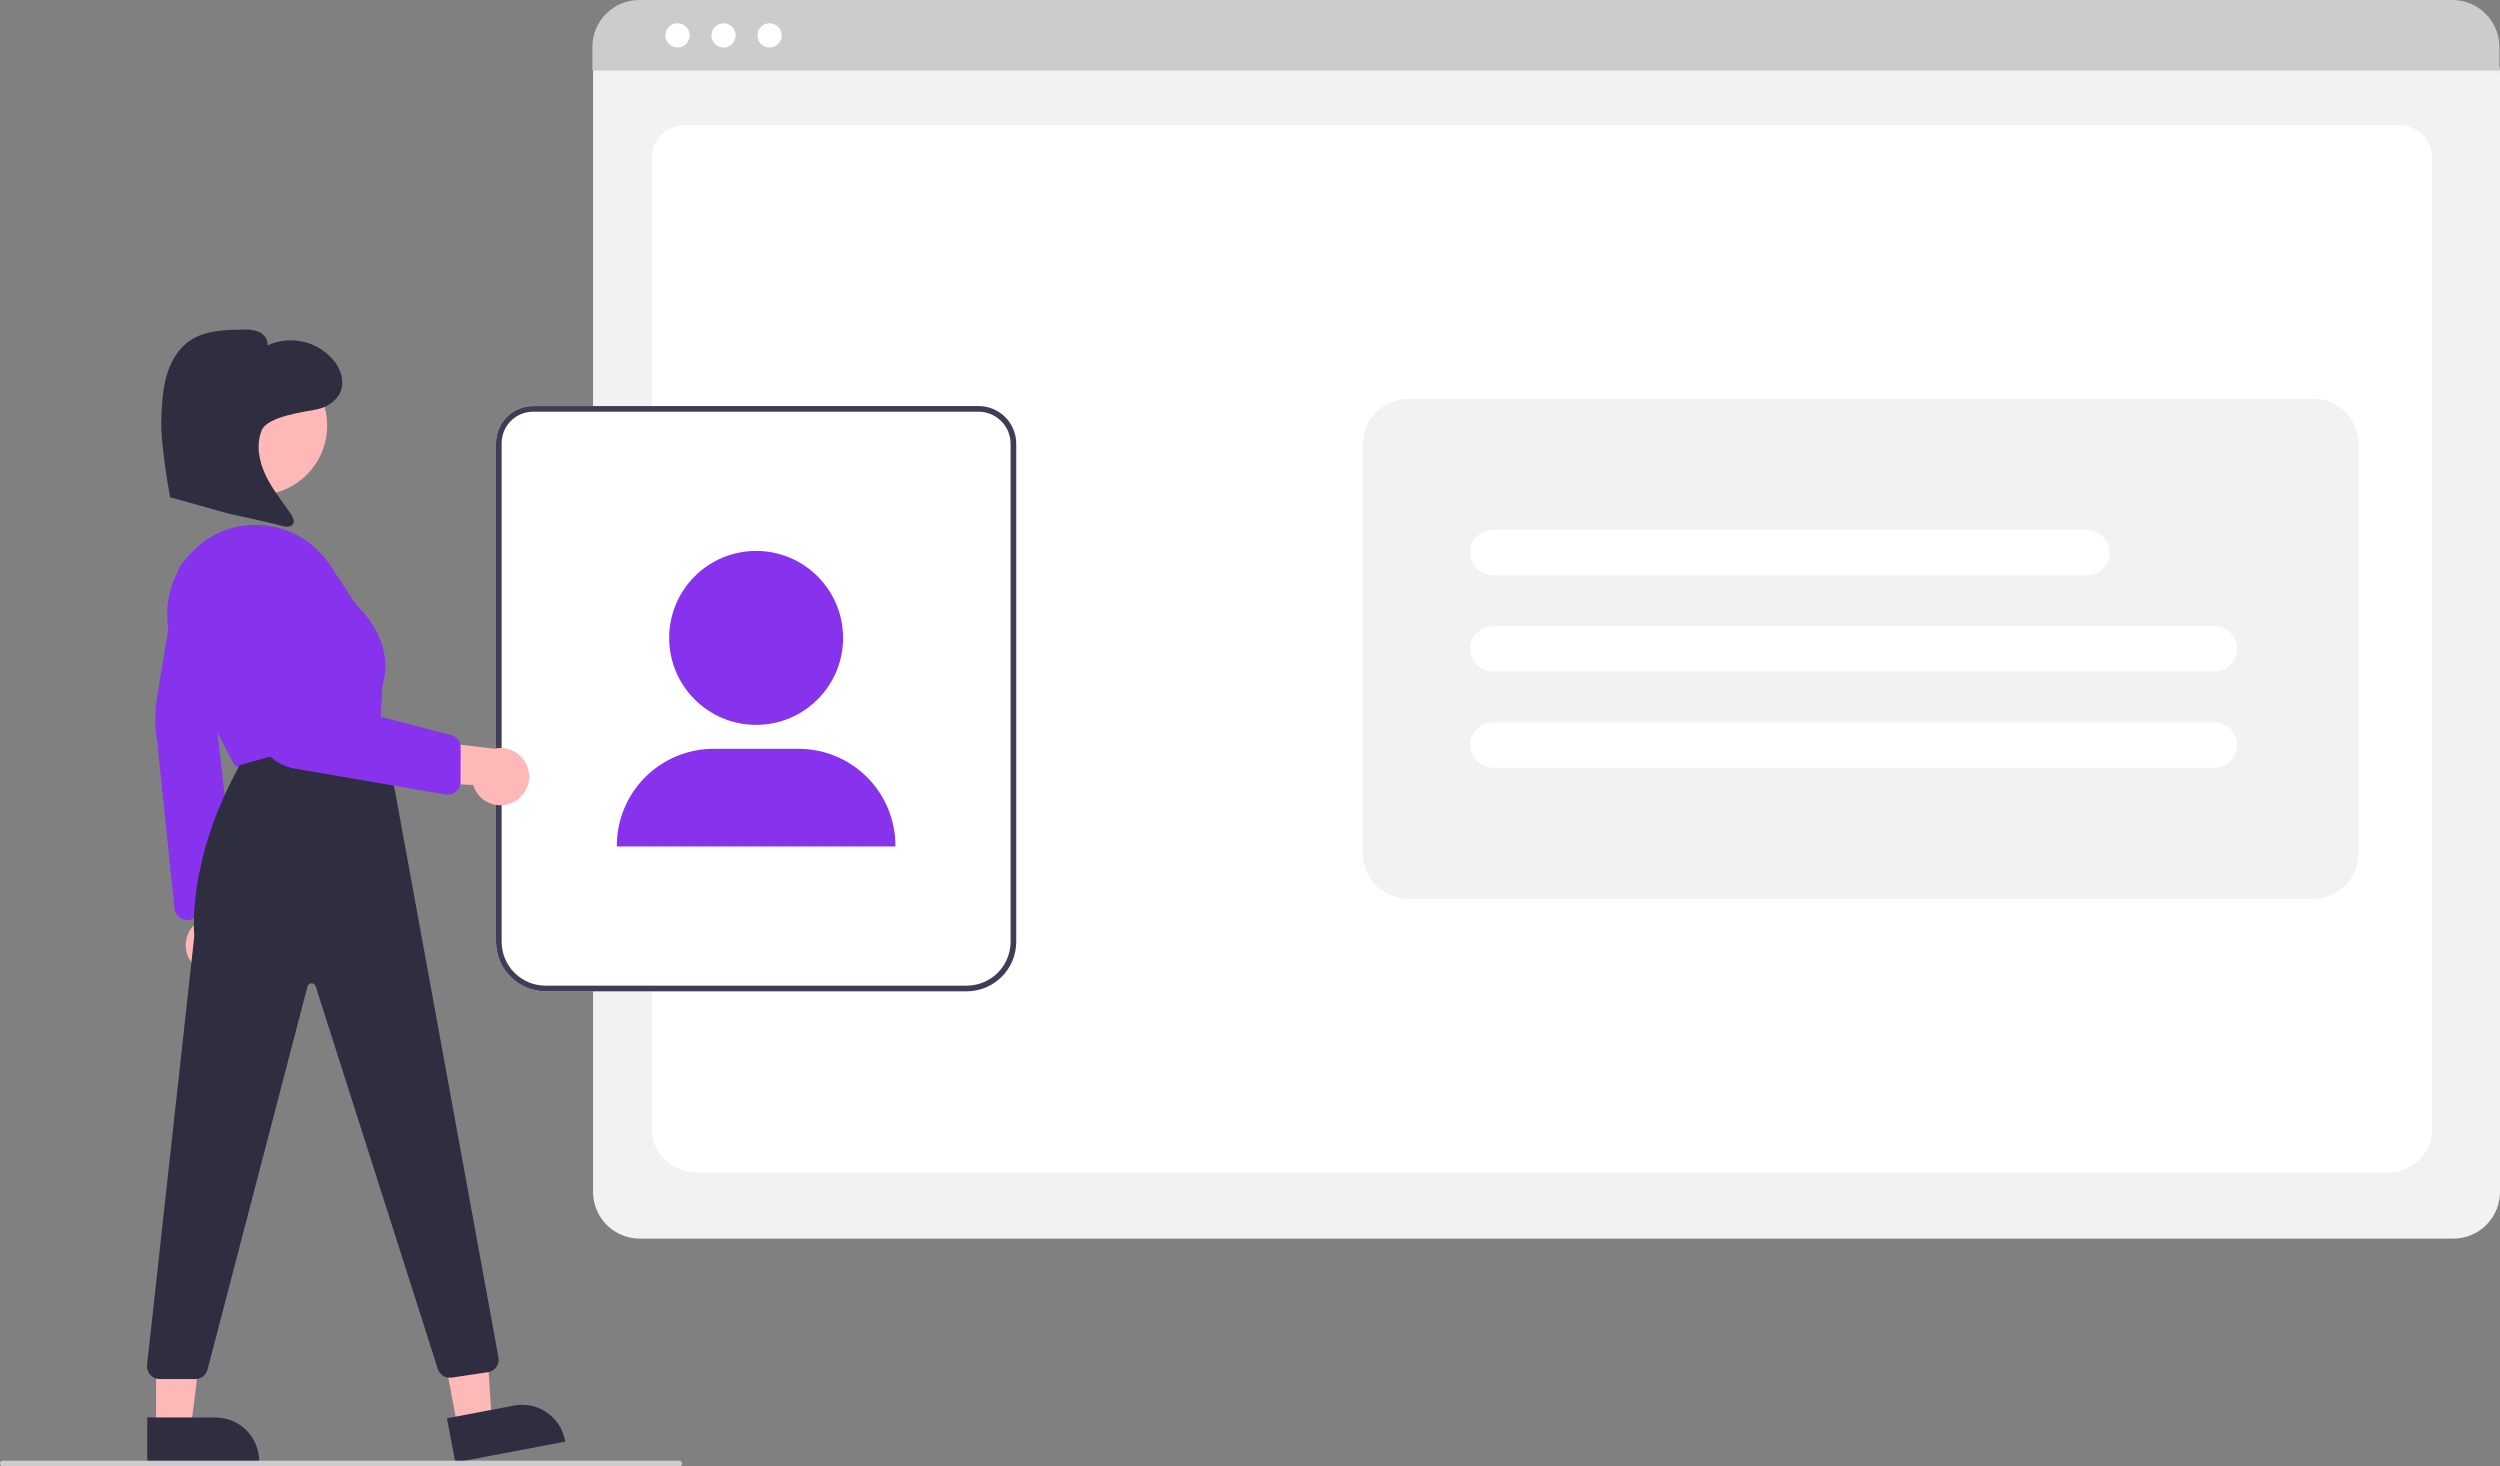
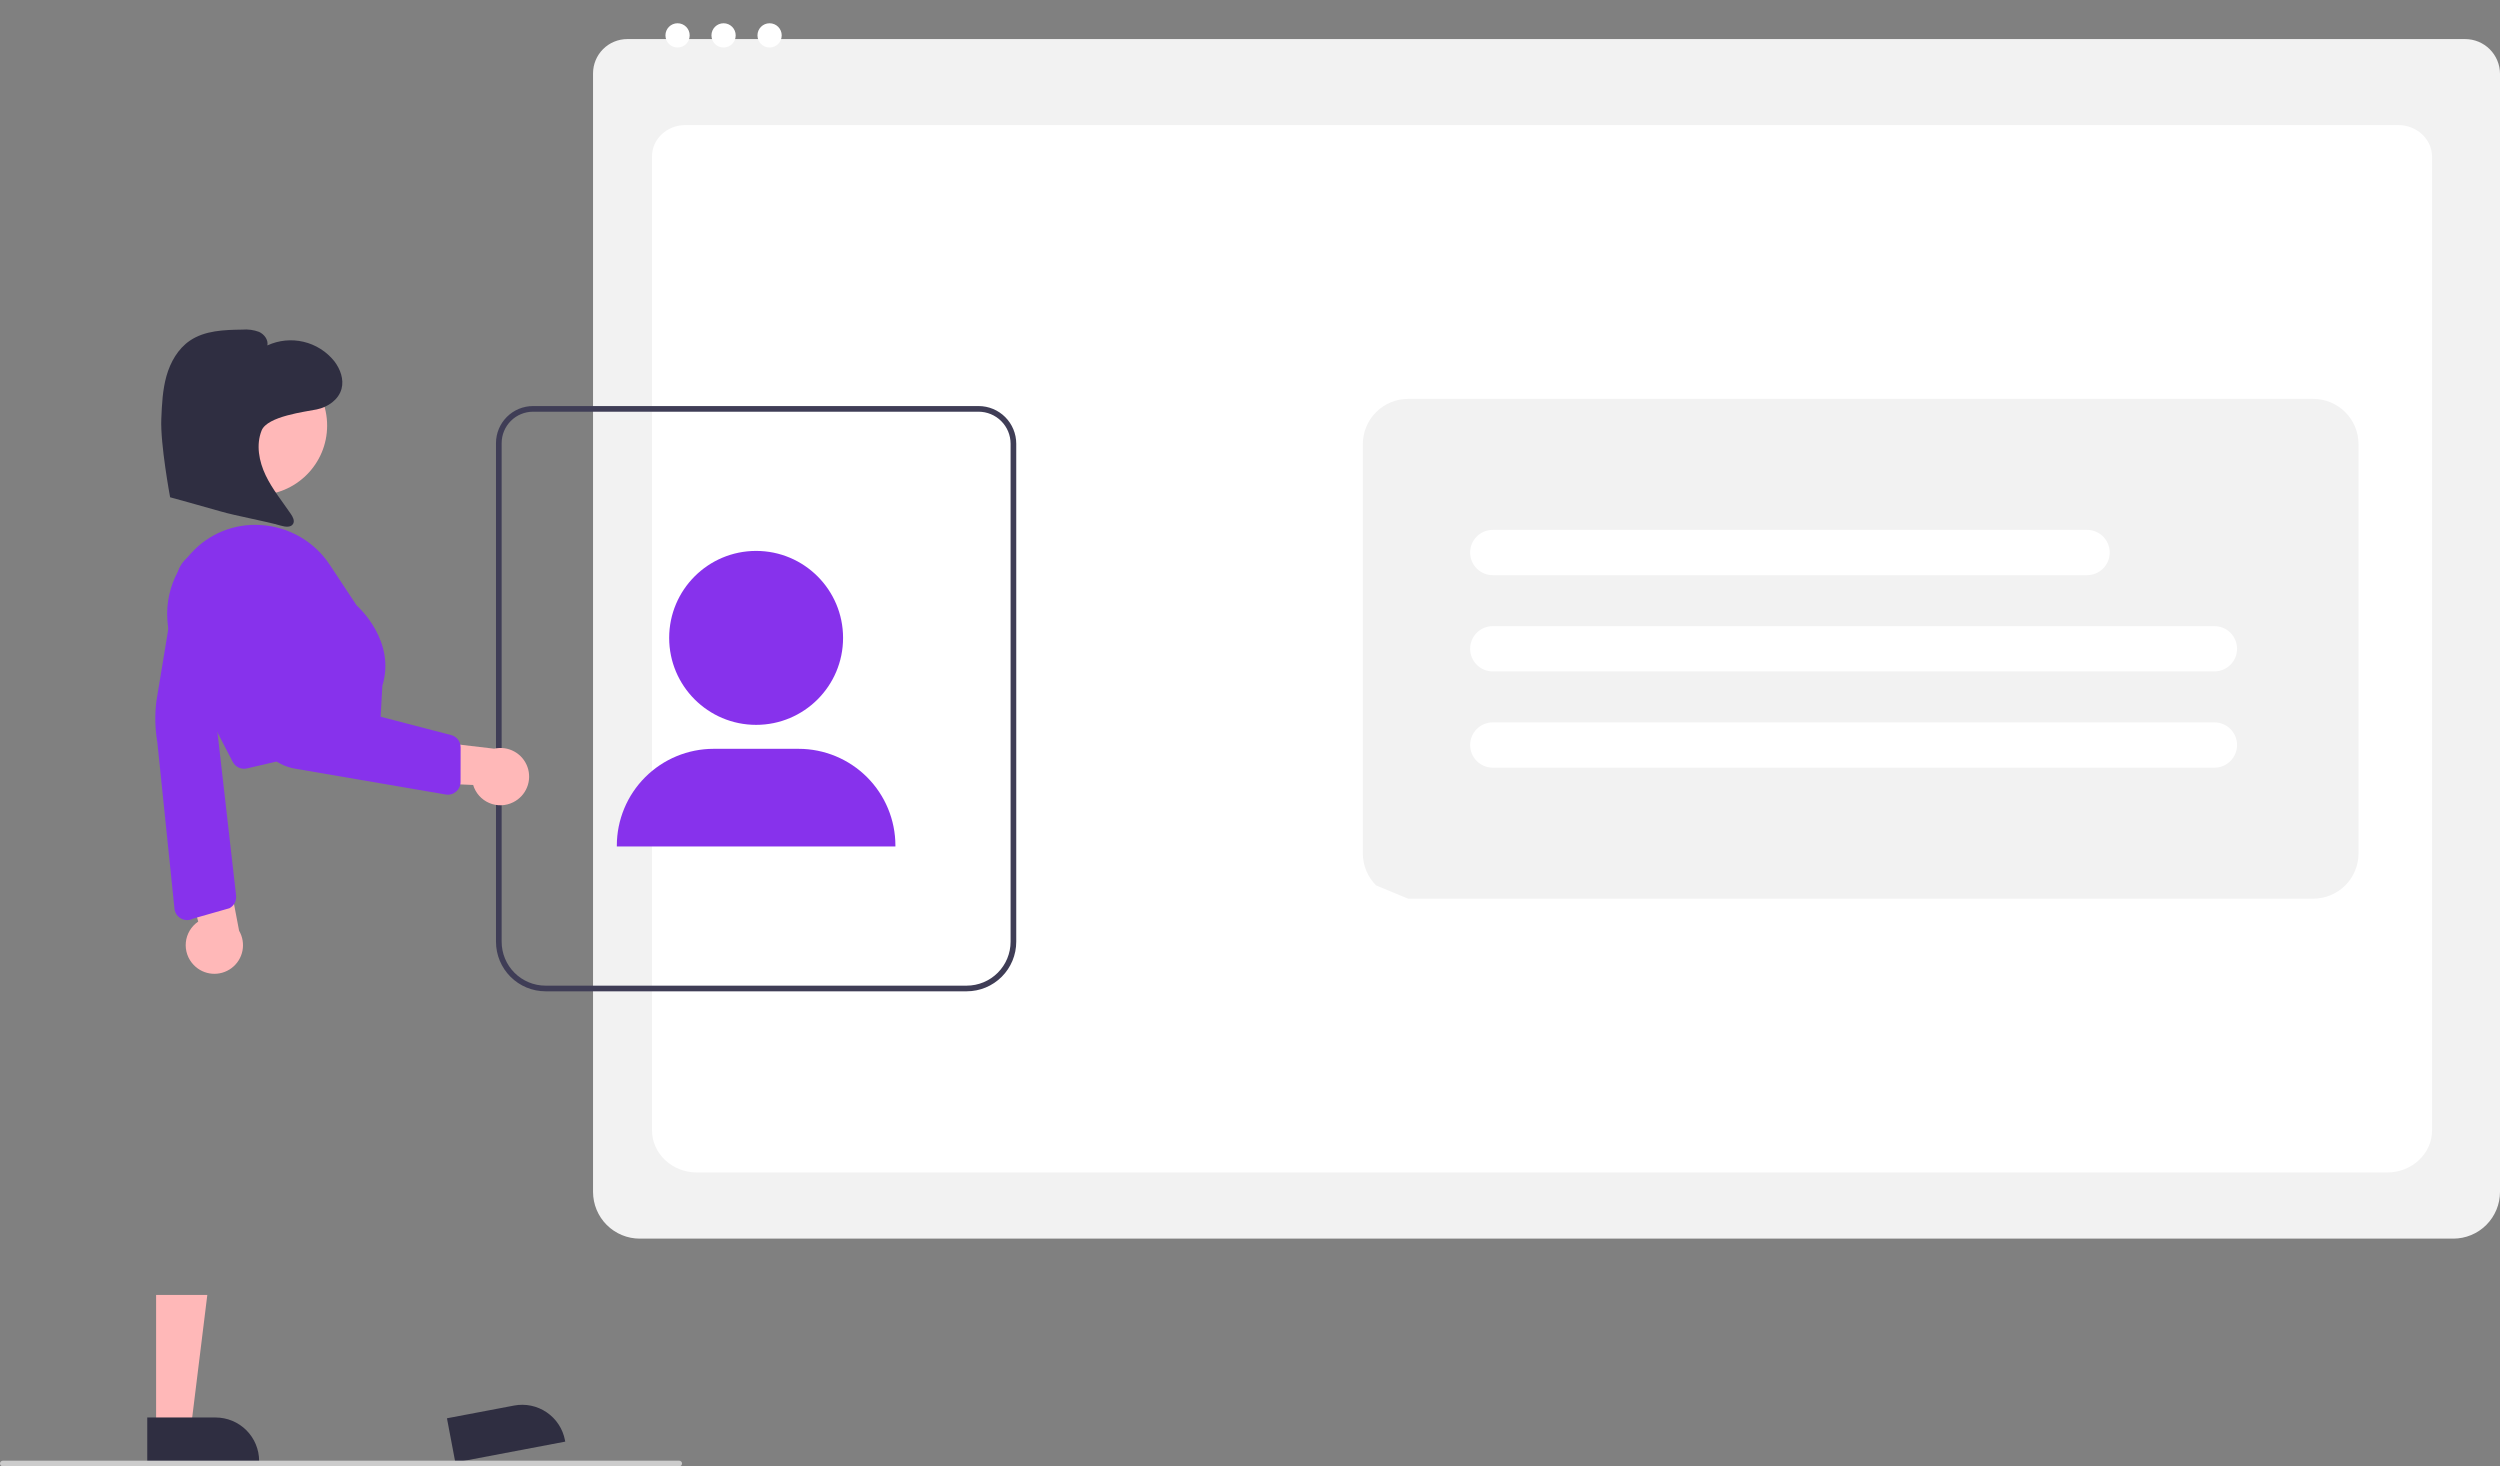
<svg xmlns="http://www.w3.org/2000/svg" width="624" height="366" viewBox="0 0 624 366" fill="none">
  <rect x="0" y="0" width="624" height="366" fill="#808080" stroke="none" />
  <g clip-path="url(#clip0_80_67)">
    <path d="M612.345 309.163H159.679C156.589 309.16 153.627 307.931 151.442 305.745C149.257 303.559 148.028 300.596 148.024 297.505V18.296C148.027 16.032 148.927 13.861 150.528 12.259C152.129 10.658 154.299 9.757 156.563 9.755H615.313C617.616 9.757 619.824 10.674 621.453 12.303C623.081 13.932 623.997 16.14 624 18.444V297.505C623.996 300.596 622.767 303.559 620.582 305.745C618.397 307.931 615.435 309.16 612.345 309.163Z" fill="#F2F2F2" />
    <path d="M595.832 292.653H173.959C167.775 292.653 162.744 287.94 162.744 282.147V39.009C162.744 34.713 166.472 31.218 171.055 31.218H598.598C603.257 31.218 607.047 34.77 607.047 39.137V282.147C607.047 287.94 602.016 292.653 595.832 292.653Z" fill="white" />
-     <path d="M623.838 17.629H147.861V11.694C147.866 8.593 149.1 5.62 151.293 3.427C153.486 1.235 156.458 0.003 159.559 0H612.14C615.241 0.003 618.214 1.235 620.406 3.427C622.599 5.62 623.833 8.593 623.838 11.694V17.629Z" fill="#CCCCCC" />
    <path d="M169.119 11.859C170.79 11.859 172.145 10.504 172.145 8.832C172.145 7.161 170.79 5.806 169.119 5.806C167.448 5.806 166.094 7.161 166.094 8.832C166.094 10.504 167.448 11.859 169.119 11.859Z" fill="white" />
    <path d="M180.604 11.859C182.275 11.859 183.629 10.504 183.629 8.832C183.629 7.161 182.275 5.806 180.604 5.806C178.933 5.806 177.578 7.161 177.578 8.832C177.578 10.504 178.933 11.859 180.604 11.859Z" fill="white" />
    <path d="M192.089 11.859C193.76 11.859 195.115 10.504 195.115 8.832C195.115 7.161 193.76 5.806 192.089 5.806C190.418 5.806 189.063 7.161 189.063 8.832C189.063 10.504 190.418 11.859 192.089 11.859Z" fill="white" />
-     <path d="M241.294 247.431H136.16C132.883 247.427 129.741 246.124 127.423 243.805C125.106 241.487 123.803 238.344 123.799 235.066V110.599C123.802 108.147 124.776 105.796 126.51 104.063C128.243 102.329 130.593 101.354 133.044 101.351H244.263C246.753 101.354 249.141 102.345 250.902 104.106C252.662 105.867 253.653 108.256 253.656 110.747V235.066C253.652 238.344 252.348 241.487 250.031 243.805C247.714 246.124 244.572 247.428 241.294 247.431Z" fill="white" />
    <path d="M241.294 247.431H136.16C132.883 247.427 129.741 246.124 127.423 243.805C125.106 241.487 123.803 238.344 123.799 235.066V110.599C123.802 108.147 124.776 105.796 126.51 104.063C128.243 102.329 130.593 101.354 133.044 101.351H244.263C246.753 101.354 249.141 102.345 250.902 104.106C252.662 105.867 253.653 108.256 253.656 110.747V235.066C253.652 238.344 252.348 241.487 250.031 243.805C247.714 246.124 244.572 247.428 241.294 247.431ZM133.044 102.764C130.967 102.766 128.976 103.593 127.508 105.061C126.04 106.53 125.214 108.522 125.212 110.599V235.066C125.215 237.97 126.369 240.753 128.422 242.807C130.475 244.86 133.257 246.015 136.16 246.018H241.294C244.197 246.015 246.98 244.86 249.033 242.807C251.085 240.753 252.24 237.97 252.243 235.066V110.747C252.241 108.63 251.399 106.601 249.903 105.105C248.407 103.608 246.379 102.766 244.263 102.764H133.044Z" fill="#3F3D56" />
    <path d="M188.727 180.926C200.713 180.926 210.43 171.206 210.43 159.217C210.43 147.228 200.713 137.508 188.727 137.508C176.742 137.508 167.025 147.228 167.025 159.217C167.025 171.206 176.742 180.926 188.727 180.926Z" fill="#8732EC" />
    <path d="M223.495 211.274H153.96V211.052C153.967 204.651 156.513 198.513 161.038 193.987C165.563 189.46 171.698 186.914 178.098 186.907H199.357C205.757 186.914 211.892 189.46 216.417 193.987C220.942 198.513 223.488 204.651 223.495 211.052V211.274Z" fill="#8732EC" />
    <path d="M128.103 200.238C127.175 200.706 126.157 200.964 125.119 200.995C124.081 201.026 123.049 200.83 122.095 200.419C121.141 200.008 120.289 199.393 119.599 198.617C118.909 197.841 118.397 196.923 118.1 195.927L92.882 194.826L100.574 184.198L123.342 186.873C125.046 186.484 126.834 186.735 128.367 187.576C129.899 188.418 131.07 189.793 131.657 191.44C132.243 193.088 132.206 194.893 131.551 196.515C130.896 198.136 129.669 199.461 128.103 200.238Z" fill="#FFB8B8" />
    <path d="M58.09 190.167L44.222 163.45C42.311 159.779 41.468 155.646 41.788 151.519C42.108 147.392 43.579 143.438 46.033 140.106C46.527 139.446 47.051 138.805 47.591 138.199C49.794 135.724 52.539 133.793 55.612 132.556C58.685 131.319 62.003 130.81 65.305 131.069C68.719 131.301 72.033 132.32 74.987 134.046C77.942 135.772 80.457 138.158 82.337 141.018L88.997 151.089C89.678 151.698 98.845 160.159 95.435 171.17L94.849 181.728C94.808 182.415 94.547 183.069 94.105 183.595C93.663 184.121 93.063 184.491 92.394 184.649L61.63 191.799C60.943 191.959 60.221 191.886 59.58 191.59C58.939 191.295 58.414 190.794 58.09 190.167Z" fill="#8732EC" />
    <path d="M48.363 240.869C47.639 240.124 47.086 239.23 46.745 238.249C46.404 237.268 46.281 236.224 46.387 235.191C46.493 234.158 46.824 233.16 47.356 232.268C47.889 231.377 48.611 230.613 49.471 230.03L42.951 205.637L55.395 209.787L59.678 232.314C60.561 233.824 60.859 235.605 60.516 237.32C60.173 239.035 59.214 240.565 57.819 241.619C56.424 242.674 54.691 243.18 52.948 243.041C51.205 242.903 49.574 242.13 48.363 240.869Z" fill="#FFB8B8" />
    <path d="M45.307 229.327C44.85 229.106 44.453 228.777 44.15 228.369C43.848 227.961 43.648 227.486 43.568 226.984L39.276 185.324C38.698 181.942 38.612 178.493 39.022 175.086L44.168 143.913C44.383 142.093 45.291 140.427 46.703 139.26C48.115 138.094 49.923 137.517 51.75 137.651C52.711 137.72 53.647 137.982 54.504 138.423C55.36 138.864 56.118 139.474 56.732 140.217C57.346 140.959 57.804 141.818 58.077 142.742C58.349 143.666 58.432 144.636 58.32 145.593L54.118 181.353L58.93 223.53C59.004 224.163 58.886 224.804 58.589 225.369C58.293 225.934 57.833 226.396 57.27 226.694L48.169 229.294C47.728 229.526 47.239 229.65 46.742 229.656C46.244 229.661 45.752 229.549 45.307 229.327Z" fill="#8732EC" />
-     <path d="M114.255 356.371L122.763 354.757L120.588 321.161L108.031 323.544L114.255 356.371Z" fill="#FFB8B8" />
    <path d="M111.559 354.004L128.314 350.826C129.717 350.56 131.158 350.572 132.555 350.863C133.953 351.154 135.279 351.718 136.459 352.522C137.638 353.325 138.648 354.354 139.43 355.548C140.212 356.742 140.752 358.079 141.018 359.481L141.084 359.829L113.65 365.033L111.559 354.004Z" fill="#2F2E41" />
    <path d="M38.964 356.636L47.624 356.635L51.744 323.222L38.963 323.223L38.964 356.636Z" fill="#FFB8B8" />
    <path d="M36.756 353.808L53.81 353.807H53.811C55.238 353.807 56.651 354.088 57.97 354.634C59.289 355.181 60.487 355.982 61.496 356.991C62.505 358.001 63.306 359.199 63.852 360.518C64.398 361.837 64.679 363.251 64.679 364.679V365.032L36.756 365.033L36.756 353.808Z" fill="#2F2E41" />
    <path d="M64.302 123.575C73.884 123.575 81.651 115.806 81.651 106.221C81.651 96.636 73.884 88.867 64.302 88.867C54.721 88.867 46.953 96.636 46.953 106.221C46.953 115.806 54.721 123.575 64.302 123.575Z" fill="#FFB8B8" />
-     <path d="M37.539 343.207C37.241 342.886 37.012 342.506 36.867 342.092C36.722 341.679 36.663 341.239 36.695 340.802L48.504 233.577C48.402 232.573 46.798 214.367 59.812 191.072L59.884 190.943L94.755 181.27L98.611 197.54L124.452 339.006C124.545 339.823 124.316 340.644 123.814 341.296C123.313 341.948 122.578 342.379 121.764 342.499L112.77 343.848C112.01 343.962 111.235 343.797 110.587 343.383C109.94 342.969 109.464 342.335 109.248 341.598L78.795 246.189C78.731 245.969 78.598 245.776 78.416 245.638C78.233 245.5 78.011 245.425 77.782 245.424C77.554 245.423 77.331 245.496 77.147 245.632C76.963 245.768 76.828 245.96 76.762 246.179L51.779 341.927C51.585 342.587 51.183 343.166 50.633 343.579C50.083 343.992 49.415 344.217 48.727 344.219H39.864C39.428 344.219 38.997 344.129 38.597 343.954C38.197 343.78 37.837 343.526 37.539 343.207Z" fill="#2F2E41" />
    <path d="M111.239 198.306L73.666 191.862C71.224 191.452 68.962 190.314 67.177 188.596C65.392 186.879 64.167 184.662 63.662 182.237L55.817 145.171C55.512 143.732 55.525 142.244 55.855 140.811C56.184 139.378 56.822 138.034 57.724 136.873C58.626 135.711 59.77 134.761 61.077 134.088C62.384 133.414 63.822 133.034 65.291 132.974C67.831 132.882 70.314 133.745 72.248 135.394C74.183 137.042 75.43 139.357 75.743 141.88L79.68 174.918L112.826 183.533C113.453 183.749 113.997 184.156 114.381 184.696C114.765 185.236 114.971 185.884 114.969 186.547L114.955 195.181C114.954 195.643 114.853 196.1 114.657 196.519C114.462 196.938 114.177 197.31 113.823 197.607C113.469 197.905 113.055 198.122 112.608 198.242C112.162 198.363 111.695 198.385 111.239 198.306Z" fill="#8732EC" />
    <path d="M79.06 102.192C81.822 101.621 84.507 99.783 85.245 97.061C85.889 94.682 84.936 92.118 83.443 90.157C81.497 87.731 78.796 86.026 75.77 85.312C72.744 84.598 69.566 84.916 66.741 86.216C67.007 84.814 65.953 83.43 64.655 82.836C63.312 82.34 61.876 82.147 60.449 82.271C55.935 82.335 51.13 82.485 47.398 85.025C44.422 87.051 42.532 90.382 41.553 93.847C40.575 97.311 40.415 100.947 40.261 104.545C39.991 110.849 42.461 124.119 42.461 124.119C42.461 124.119 51.194 126.521 55.019 127.633C59.131 128.829 66.067 130.025 70.178 131.221C71.231 131.527 72.64 131.698 73.169 130.738C73.591 129.972 73.103 129.038 72.612 128.314C70.45 125.124 67.973 122.116 66.31 118.64C64.647 115.164 63.869 111.034 65.297 107.455C66.725 103.876 76.299 102.763 79.06 102.192Z" fill="#2F2E41" />
-     <path d="M351.462 224.308H577.384C580.382 224.308 583.256 223.117 585.376 220.997C587.496 218.877 588.686 216.001 588.686 213.003V110.868C588.686 107.869 587.496 104.994 585.376 102.874C583.256 100.754 580.382 99.562 577.384 99.562H351.462C348.465 99.562 345.59 100.754 343.47 102.874C341.351 104.994 340.16 107.869 340.16 110.868V213.003C340.16 216.001 341.351 218.877 343.47 220.997C345.59 223.117 348.465 224.308 351.462 224.308Z" fill="#F2F2F2" />
+     <path d="M351.462 224.308H577.384C580.382 224.308 583.256 223.117 585.376 220.997C587.496 218.877 588.686 216.001 588.686 213.003V110.868C588.686 107.869 587.496 104.994 585.376 102.874C583.256 100.754 580.382 99.562 577.384 99.562H351.462C348.465 99.562 345.59 100.754 343.47 102.874C341.351 104.994 340.16 107.869 340.16 110.868V213.003C340.16 216.001 341.351 218.877 343.47 220.997Z" fill="#F2F2F2" />
    <path d="M552.719 167.588H372.596C371.098 167.588 369.66 166.992 368.6 165.932C367.541 164.872 366.945 163.434 366.945 161.935C366.945 160.436 367.541 158.998 368.6 157.938C369.66 156.878 371.098 156.283 372.596 156.283H552.719C554.218 156.283 555.655 156.878 556.715 157.938C557.775 158.998 558.37 160.436 558.37 161.935C558.37 163.434 557.775 164.872 556.715 165.932C555.655 166.992 554.218 167.588 552.719 167.588Z" fill="white" />
    <path d="M552.719 191.612H372.596C371.098 191.612 369.66 191.016 368.6 189.956C367.541 188.896 366.945 187.458 366.945 185.959C366.945 184.46 367.541 183.022 368.6 181.962C369.66 180.902 371.098 180.306 372.596 180.306H552.719C554.218 180.306 555.655 180.902 556.715 181.962C557.775 183.022 558.37 184.46 558.37 185.959C558.37 187.458 557.775 188.896 556.715 189.956C555.655 191.016 554.218 191.612 552.719 191.612Z" fill="white" />
    <path d="M520.933 143.564H372.596C371.098 143.564 369.66 142.969 368.6 141.908C367.541 140.848 366.945 139.411 366.945 137.911C366.945 136.412 367.541 134.974 368.6 133.914C369.66 132.854 371.098 132.259 372.596 132.259H520.933C522.431 132.259 523.869 132.854 524.928 133.914C525.988 134.974 526.584 136.412 526.584 137.911C526.584 139.411 525.988 140.848 524.928 141.908C523.869 142.969 522.431 143.564 520.933 143.564Z" fill="white" />
    <path d="M169.527 366H0.706C0.519 366 0.339 365.926 0.207 365.793C0.074 365.661 0 365.481 0 365.293C0 365.106 0.074 364.926 0.207 364.794C0.339 364.661 0.519 364.587 0.706 364.587H169.527C169.715 364.587 169.894 364.661 170.027 364.794C170.159 364.926 170.234 365.106 170.234 365.293C170.234 365.481 170.159 365.661 170.027 365.793C169.894 365.926 169.715 366 169.527 366Z" fill="#CCCCCC" />
  </g>
  <defs>
    <clipPath id="clip0_80_67">
      <rect width="624" height="366" fill="white" />
    </clipPath>
  </defs>
</svg>